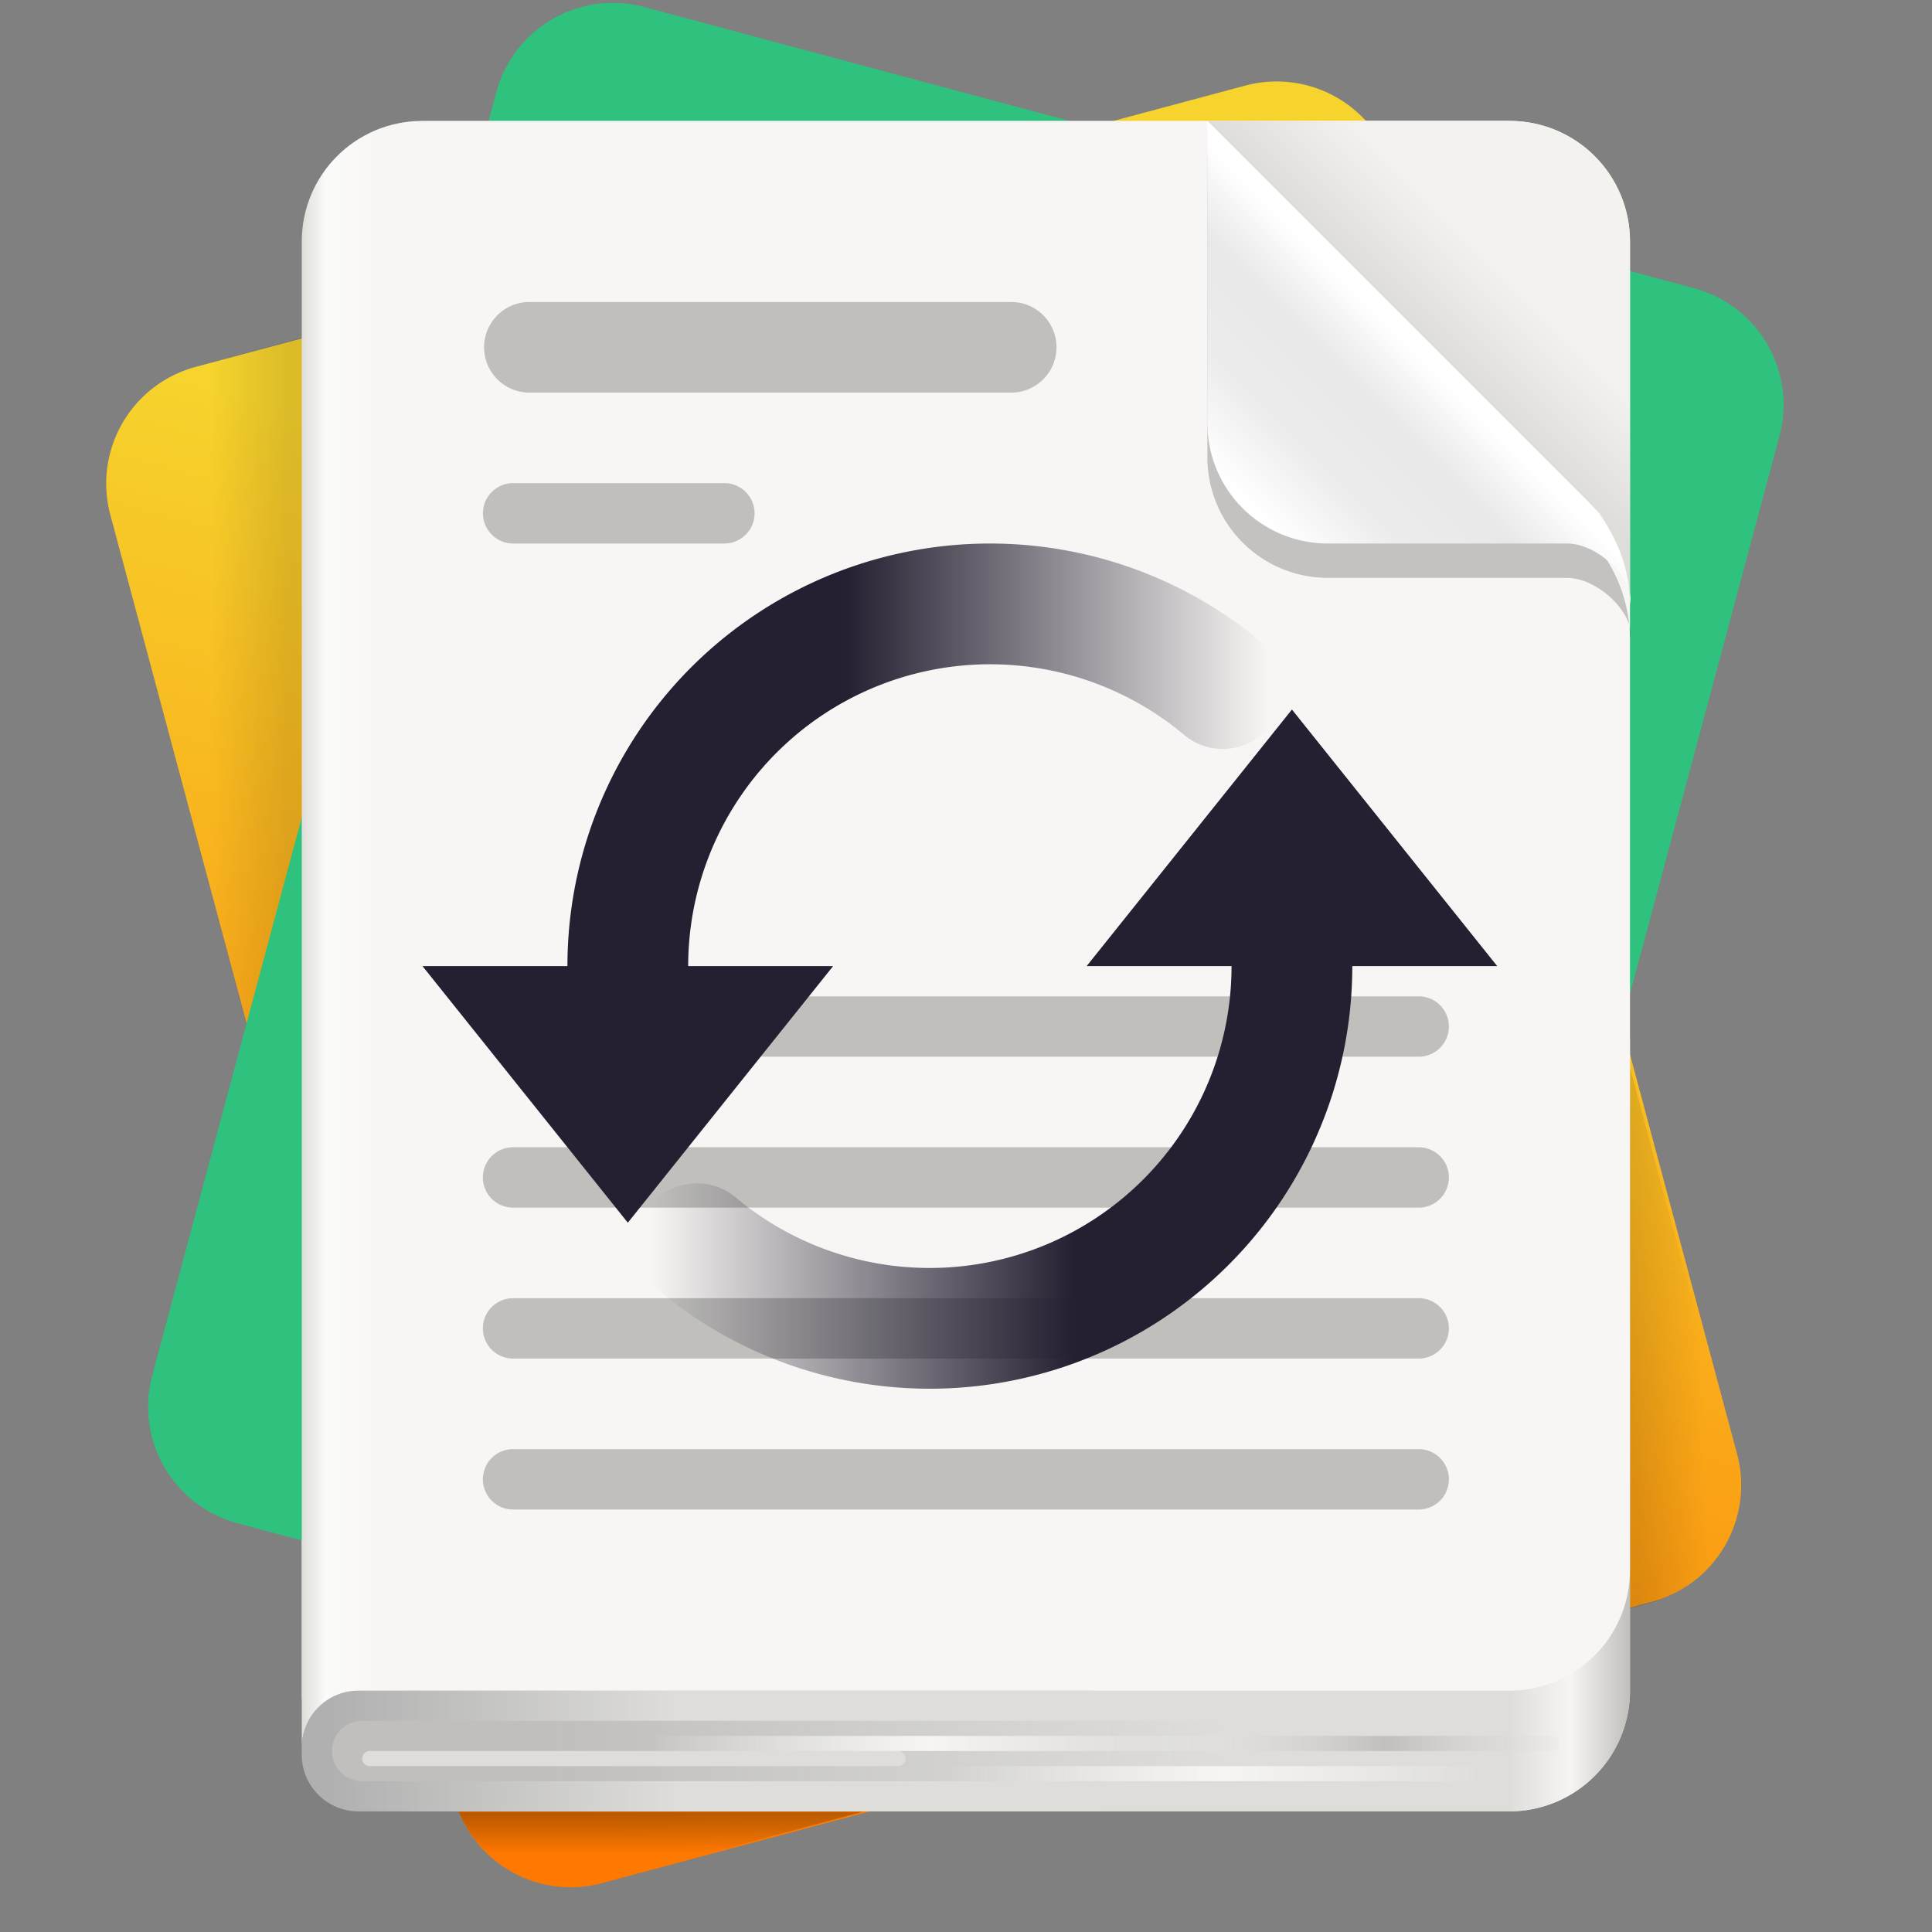
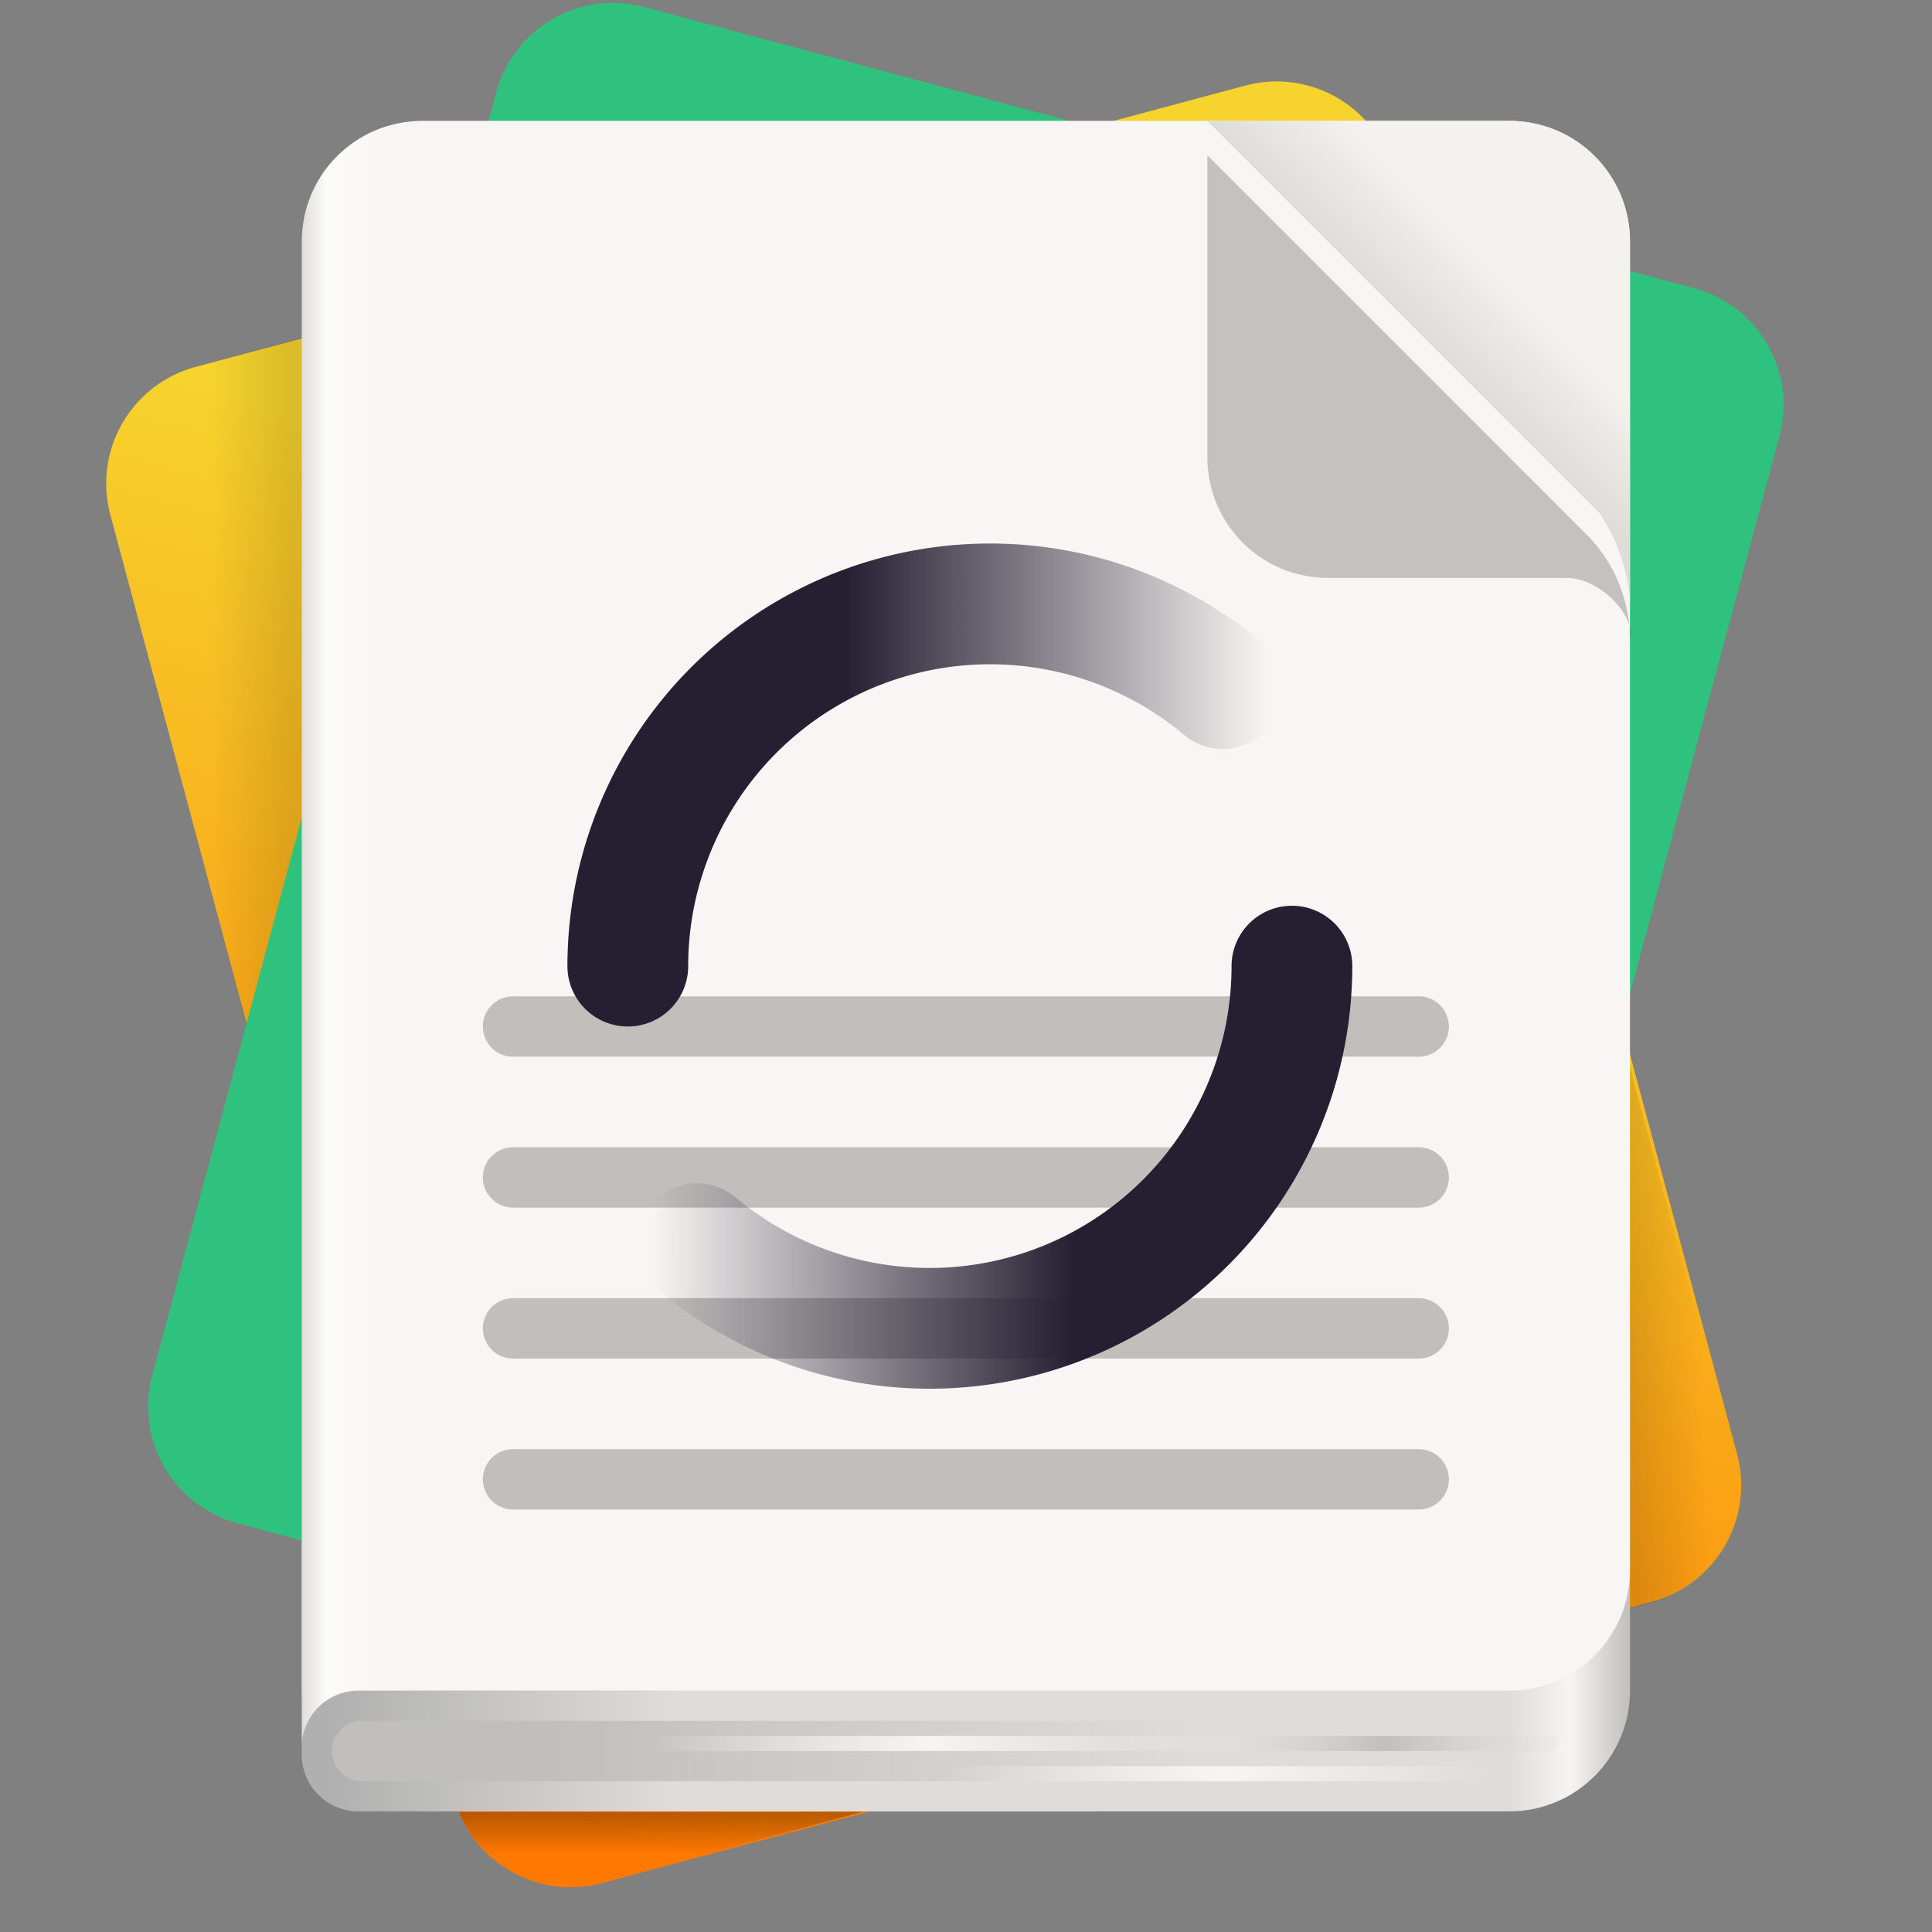
<svg xmlns="http://www.w3.org/2000/svg" xmlns:xlink="http://www.w3.org/1999/xlink" xml:space="preserve" width="128" height="128" style="display:inline" version="1.0">
  <rect width="100%" height="100%" fill="#808080" stroke="none" />
  <defs>
    <linearGradient id="a" x1="0" x2="128" y1="0" y2="0" gradientTransform="translate(-.398 -172.001)" gradientUnits="userSpaceOnUse">
      <stop offset="0" stop-color="#fff" style="stop-color:#241f31;stop-opacity:1" />
      <stop offset="1" stop-color="#fff" stop-opacity="0" style="stop-color:#241f31;stop-opacity:0" />
    </linearGradient>
    <linearGradient xlink:href="#a" id="q" x1="56" x2="84" y1="224.002" y2="224.002" gradientTransform="rotate(180 60.113 63.908)" />
    <linearGradient xlink:href="#a" id="p" x1="56" x2="84" y1="224.002" y2="224.002" gradientTransform="translate(-6.978 -.181)" />
    <linearGradient id="c" x1="-79.382" x2="-36.522" y1="305.059" y2="230.825" gradientTransform="rotate(-15 -704.812 -271.34)" gradientUnits="userSpaceOnUse">
      <stop offset="0" stop-color="#c061cb" style="stop-color:#ff7800;stop-opacity:1" />
      <stop offset="1" stop-color="#3584e4" style="stop-color:#f6d32d;stop-opacity:1" />
    </linearGradient>
    <linearGradient id="d" x1="19" x2="14" y1="47" y2="47" gradientUnits="userSpaceOnUse">
      <stop offset="0" stop-opacity=".216" />
      <stop offset="1" stop-opacity="0" />
    </linearGradient>
    <linearGradient id="e" x1="28" x2="116" y1="-274" y2="-274" gradientTransform="rotate(180 68 -86)" gradientUnits="userSpaceOnUse">
      <stop offset="0" stop-color="#c0bfbc" />
      <stop offset=".045" stop-color="#f6f5f4" />
      <stop offset=".091" stop-color="#deddda" />
      <stop offset=".909" stop-color="#deddda" />
      <stop offset=".955" stop-color="#f6f5f4" />
      <stop offset="1" stop-color="#c0bfbc" />
    </linearGradient>
    <linearGradient id="f" x1="20" x2="25.738" y1="98.337" y2="98.337" gradientUnits="userSpaceOnUse">
      <stop offset="0" stop-color="#deddda" />
      <stop offset=".28" stop-color="#fbfbfa" />
      <stop offset=".568" stop-color="#faf9f8" />
      <stop offset="1" stop-color="#f8f6f4" />
    </linearGradient>
    <linearGradient id="g" x1="96.838" x2="101.618" y1="24.838" y2="20.058" gradientUnits="userSpaceOnUse">
      <stop offset="0" stop-color="#deddda" />
      <stop offset="1" stop-color="#f3f2ef" />
    </linearGradient>
    <linearGradient id="h" x1="84.644" x2="95.271" y1="35.269" y2="24.643" gradientUnits="userSpaceOnUse">
      <stop offset="0" stop-color="#fff" />
      <stop offset=".342" stop-color="#ececec" />
      <stop offset=".7" stop-color="#e8e8e8" />
      <stop offset="1" stop-color="#fff" />
    </linearGradient>
    <linearGradient id="i" x1="21.751" x2="44.91" y1="117.006" y2="117.006" gradientUnits="userSpaceOnUse">
      <stop offset="0" stop-color="#b0b0b0" />
      <stop offset="1" stop-color="#deddda" />
    </linearGradient>
    <linearGradient id="j" x1="35" x2="81" y1="116" y2="116" gradientUnits="userSpaceOnUse">
      <stop offset="0" stop-color="#c0bfbc" />
      <stop offset="1" stop-color="#c0bfbc" stop-opacity="0" />
    </linearGradient>
    <linearGradient xlink:href="#b" id="k" x1="43" x2="79" y1="116" y2="116" />
    <linearGradient id="b" x1="0" x2="128" y1="0" y2="0" gradientUnits="userSpaceOnUse">
      <stop offset="0" stop-color="#f6f5f4" stop-opacity="0" />
      <stop offset=".517" stop-color="#f6f5f4" />
      <stop offset="1" stop-color="#f6f5f4" stop-opacity="0" />
    </linearGradient>
    <linearGradient id="l" x1="38.812" x2="38.812" y1="120.254" y2="122.834" gradientUnits="userSpaceOnUse">
      <stop offset="0" stop-opacity=".525" />
      <stop offset="1" stop-opacity="0" />
    </linearGradient>
    <linearGradient id="m" x1="108" x2="112.754" y1="88.644" y2="88.468" gradientUnits="userSpaceOnUse">
      <stop offset="0" stop-opacity=".243" />
      <stop offset="1" stop-opacity="0" />
    </linearGradient>
    <linearGradient xlink:href="#b" id="n" x1="62.479" x2="98.479" y1="118" y2="118" />
    <linearGradient id="o" x1="74.519" x2="108" y1="116" y2="116" gradientUnits="userSpaceOnUse">
      <stop offset="0" stop-color="#f6f5f4" stop-opacity="0" />
      <stop offset=".517" stop-color="#c0bfbc" />
      <stop offset="1" stop-color="#f6f5f4" stop-opacity="0" />
    </linearGradient>
  </defs>
  <g style="display:inline;fill:none">
    <g style="fill:#000">
      <path fill="url(#c)" d="M12.977 24.297 82.52 5.66a8.005 8.005 0 0 1 9.8 5.66l22.774 85a8 8 0 0 1-5.656 9.797l-69.547 18.637c-4.266 1.144-8.653-1.391-9.797-5.656L7.316 34.094a8.003 8.003 0 0 1 5.661-9.797m0 0" class="fills" style="fill:url(#c)" transform="translate(-.008 .009)" />
      <path fill="url(#d)" d="m20.145 22.328-7.235 1.938a7.983 7.983 0 0 0-5.656 9.797l12.891 48.101zm0 0" class="fills" style="opacity:.5;fill:url(#d)" transform="translate(-.008 .009)" />
      <path d="M42.684.453 112.23 19.09a8.003 8.003 0 0 1 5.661 9.797l-22.778 85.004a8.004 8.004 0 0 1-9.797 5.656L15.77 100.91a8.003 8.003 0 0 1-5.661-9.797L32.887 6.109A8.004 8.004 0 0 1 42.684.453m0 0" class="fills" style="fill:#2ec27e" transform="translate(-.008 .009)" />
-       <path d="M28 61h72a8 8 0 0 1 8 8v43a8 8 0 0 1-8 8H28a8 8 0 0 1-8-8V69a8 8 0 0 1 8-8m0 0" class="fills" style="fill:#deddda" transform="translate(-.008 .009)" />
      <path fill="url(#e)" d="M100 120H28a8 8 0 0 1-8-8V88a8 8 0 0 1 8-8h72a8 8 0 0 1 8 8v24a8 8 0 0 1-8 8m0 0" class="fills" style="fill:url(#e)" transform="translate(-.008 .009)" />
      <path d="M100 15.813v79.839l17.891-66.765a7.986 7.986 0 0 0-5.661-9.797ZM27.988 104.18V24.344L10.102 91.105a7.98 7.98 0 0 0 5.656 9.797zm0 0" class="fills" style="fill:#2ec27e;fill-opacity:1" transform="translate(-.008 .009)" />
      <path fill="url(#f)" d="M28 8h72c4.434 0 8 3.566 8 8v88c0 4.434-3.566 8-8 8H24c-2.344 0-4 1.953-4 3.754V16c0-4.434 3.566-8 8-8m0 0" class="fills" style="fill:url(#f)" transform="translate(-.008 .009)" />
      <path fill="url(#g)" d="m80 8 26 26c2.039 3.137 2 6 2 6V16c0-4.434-3.566-8-8-8zm0 0" class="fills" style="fill:url(#g)" transform="translate(-.008 .009)" />
      <path fill-opacity=".212" d="m105 35.277-25-25v20c0 4.43 3.566 8 8 8h15.797c2.203 0 4.562 2.508 4.203 4a9.94 9.94 0 0 0-3-7m0 0" class="fills" style="fill-opacity:.212" transform="translate(-.008 .009)" />
-       <path fill="url(#h)" d="M105 33 80 8v20c0 4.434 3.566 8 8 8h15.797c2.203 0 4.562 2.512 4.203 4a9.93 9.93 0 0 0-3-7m0 0" class="fills" style="fill:url(#h)" transform="translate(-.008 .009)" />
-       <path d="M35.004 20h32c1.66 0 3 1.344 3 3s-1.34 3-3 3h-32a3.001 3.001 0 0 1 0-6m-1 12H48a2 2 0 1 1 0 4H34.004c-1.102 0-2-.895-2-2s.898-2 2-2m0 0" class="fills" style="fill:#c0bfbc;fill-opacity:1" transform="translate(-.008 .009)" />
      <g style="fill:#000">
        <path d="M34 76h60a2 2 0 1 1 0 4H34a2 2 0 1 1 0-4m0 10h60a2 2 0 1 1 0 4H34a2 2 0 1 1 0-4m0 10h60a2 2 0 1 1 0 4H34a2 2 0 1 1 0-4m0-30h60a2 2 0 1 1 0 4H34a2 2 0 1 1 0-4m0 0" class="fills" style="fill:#c0bfbc" transform="translate(-.008 .009)" />
      </g>
      <path fill="url(#i)" d="M23.754 112h48.492A3.753 3.753 0 0 1 76 115.754v.492A3.753 3.753 0 0 1 72.246 120H23.754A3.753 3.753 0 0 1 20 116.246v-.492A3.753 3.753 0 0 1 23.754 112m0 0" class="fills" style="fill:url(#i)" transform="translate(-.008 .009)" />
      <path fill="url(#j)" d="M24 114h71a2 2 0 1 1 0 4H24a2 2 0 1 1 0-4m0 0" class="fills" style="fill:url(#j)" transform="translate(-.008 .009)" />
-       <path d="M24.5 116h35a.5.5 0 1 1 0 1h-35a.5.5 0 1 1 0-1m0 0" class="fills" style="fill:#deddda" transform="translate(-.008 .009)" />
      <path fill="url(#k)" d="M43.5 115h35a.5.5 0 1 1 0 1h-35a.5.5 0 1 1 0-1m0 0" class="fills" style="fill:url(#k)" transform="translate(-.008 .009)" />
      <path fill="url(#l)" d="M30.402 120.023a7.974 7.974 0 0 0 9.446 4.645l17.34-4.645zm0 0" class="fills" style="opacity:.5;fill:url(#l)" transform="translate(-.008 .009)" />
      <path fill="url(#m)" d="M108 70.727v35.836l1.23-.333a7.98 7.98 0 0 0 5.657-9.796zm0 0" class="fills" style="opacity:.5;fill:url(#m)" transform="translate(-.008 .009)" />
      <path fill="url(#n)" d="M62.98 117h35a.5.5 0 0 1 0 1h-35a.5.5 0 1 1 0-1m0 0" class="fills" style="fill:url(#n)" transform="translate(-.008 .009)" />
      <path fill="url(#o)" d="M75.02 115h27.796c.278 0 .5.223.5.5s-.222.5-.5.5H75.02a.5.5 0 0 1-.5-.5c0-.277.222-.5.5-.5m0 0" class="fills" style="fill:url(#o)" transform="translate(-.008 .009)" />
    </g>
-     <path d="M21.022 63.818h27.203l-13.6 17zm71.203 0H65.022l13.602-17zm0 0" class="fills" style="fill:#241f31;fill-opacity:1" transform="translate(6.97 .19)" />
    <path stroke="url(#p)" stroke-linejoin="round" stroke-width="8" d="M78.623 63.818a24 24 0 0 1-13.855 21.75 24.01 24.01 0 0 1-25.57-3.363" class="fills" style="fill:none;stroke:url(#q);stroke-linecap:round" transform="translate(6.97 .19)" />
    <path stroke="url(#p)" stroke-linejoin="round" stroke-width="8" d="M34.624 63.818a24 24 0 0 1 13.855-21.75 24.01 24.01 0 0 1 25.57 3.363" class="fills" style="fill:none;stroke:url(#p);stroke-linecap:round" transform="translate(6.97 .19)" />
  </g>
</svg>